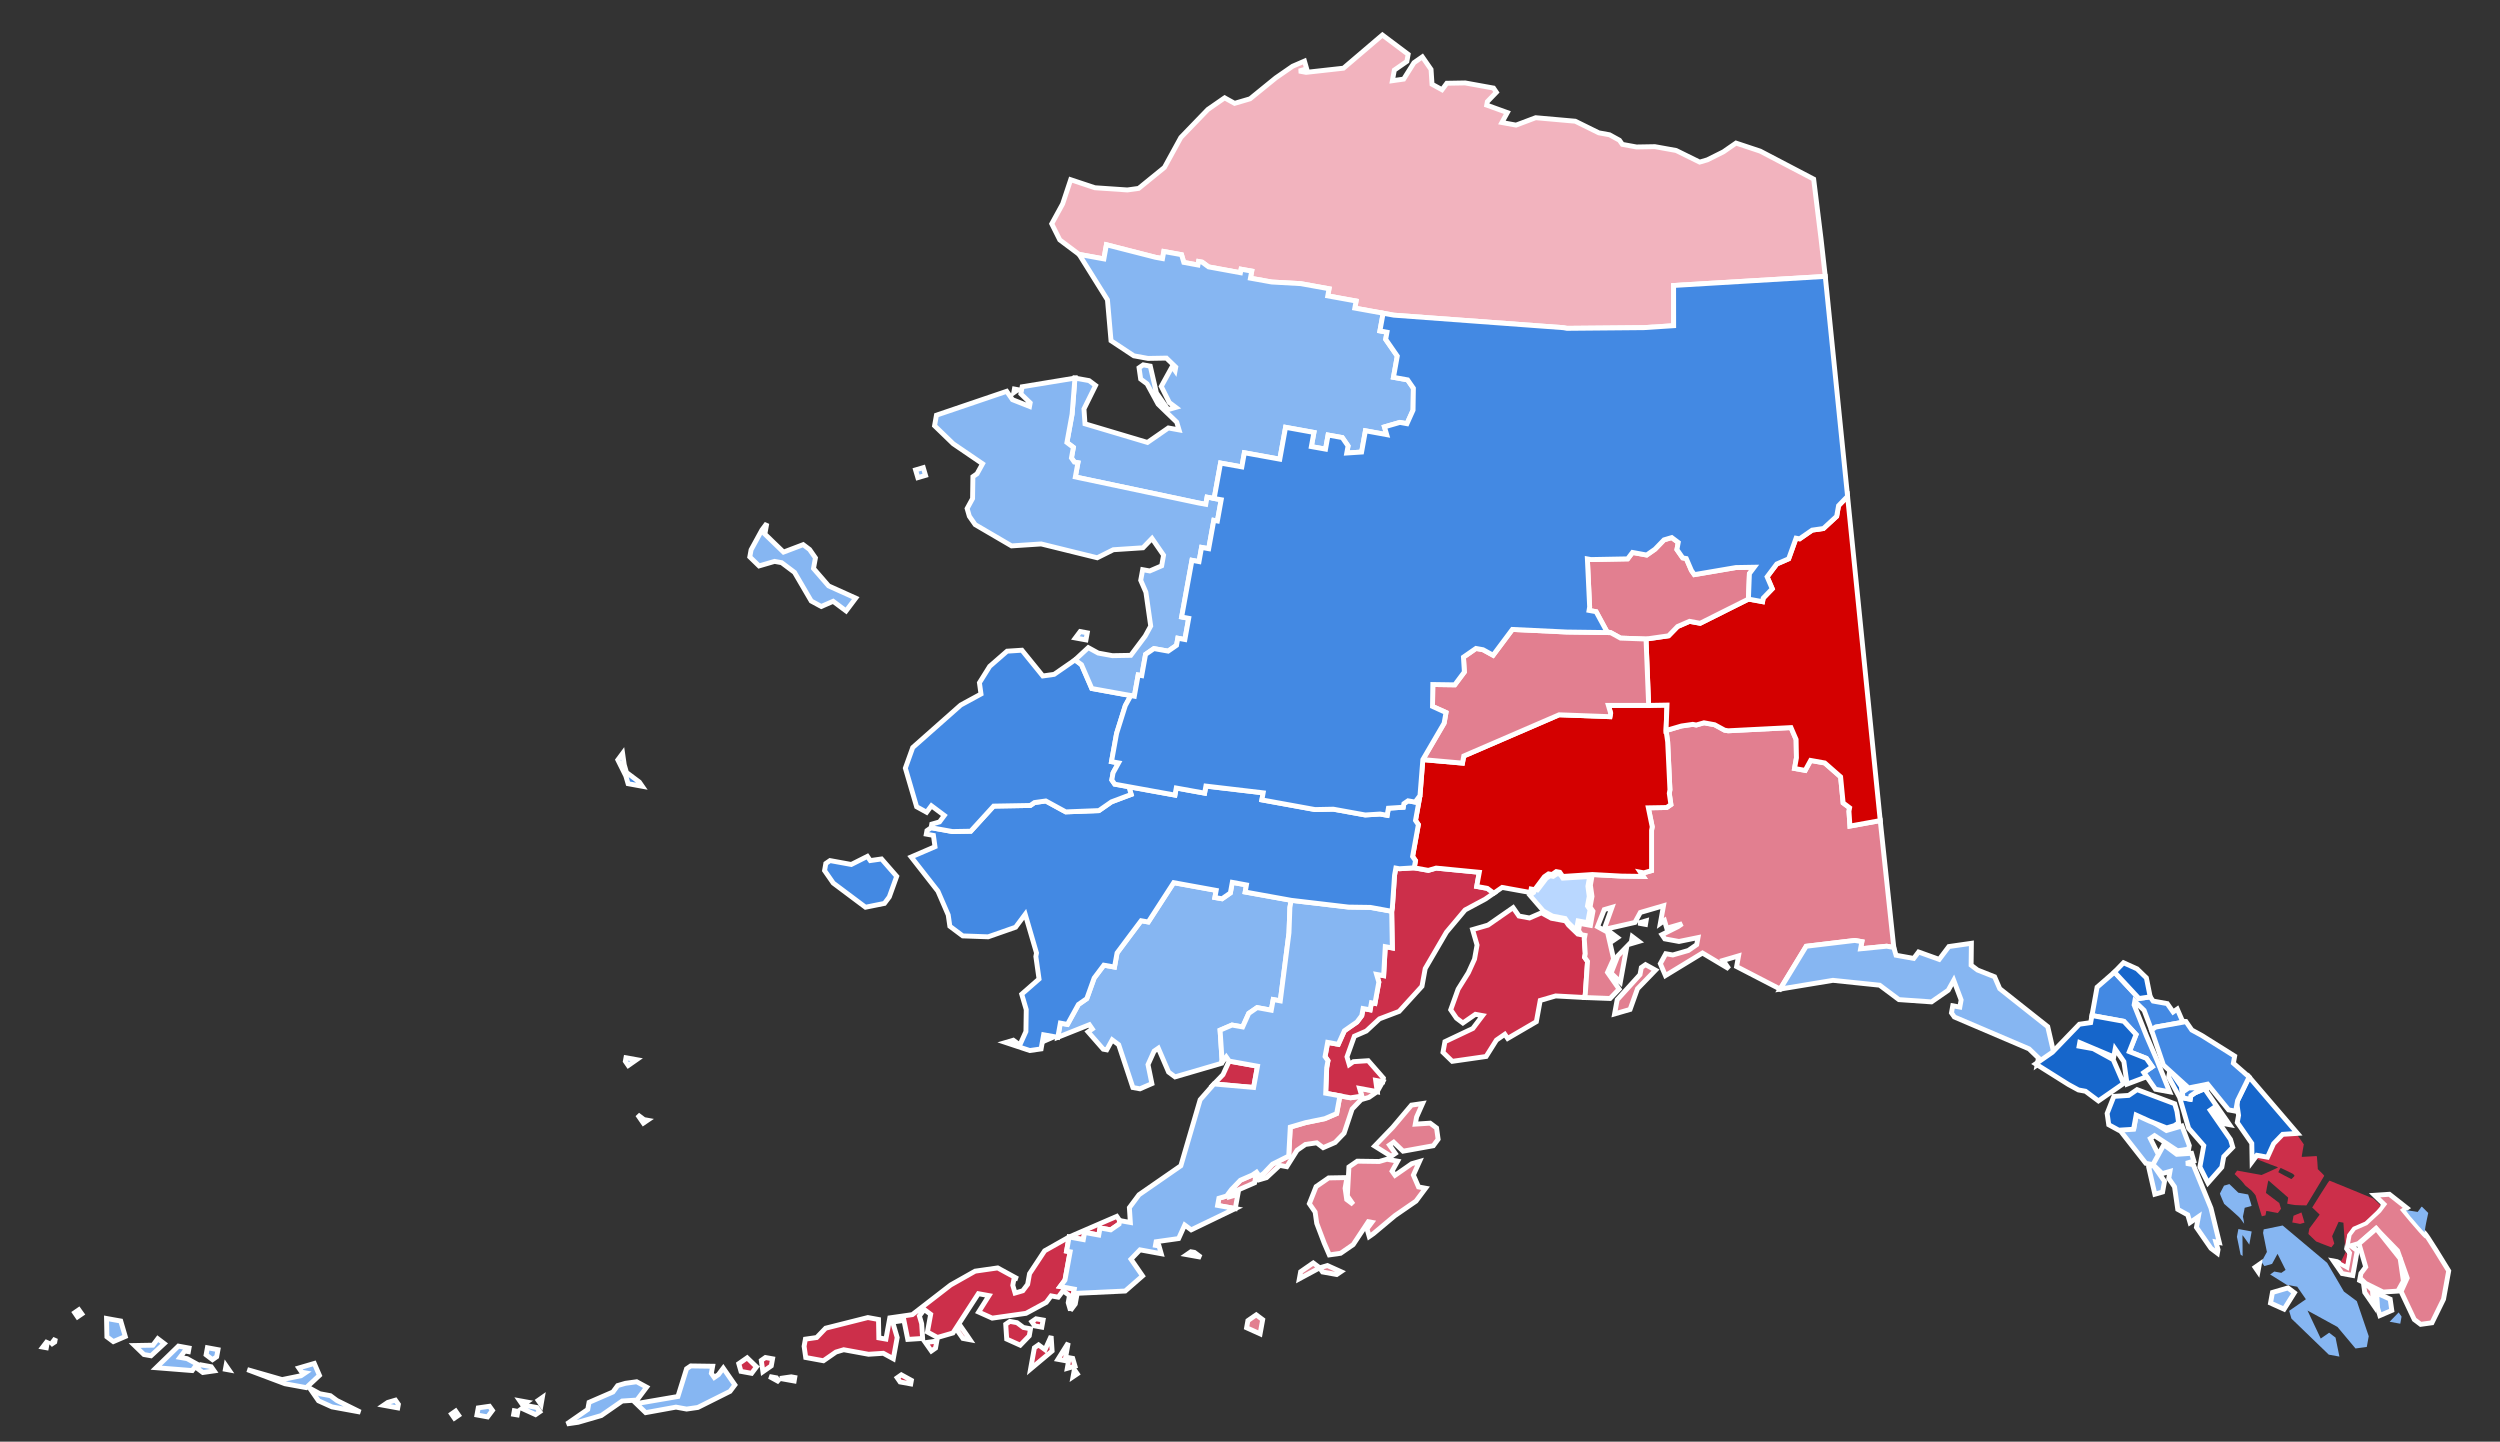
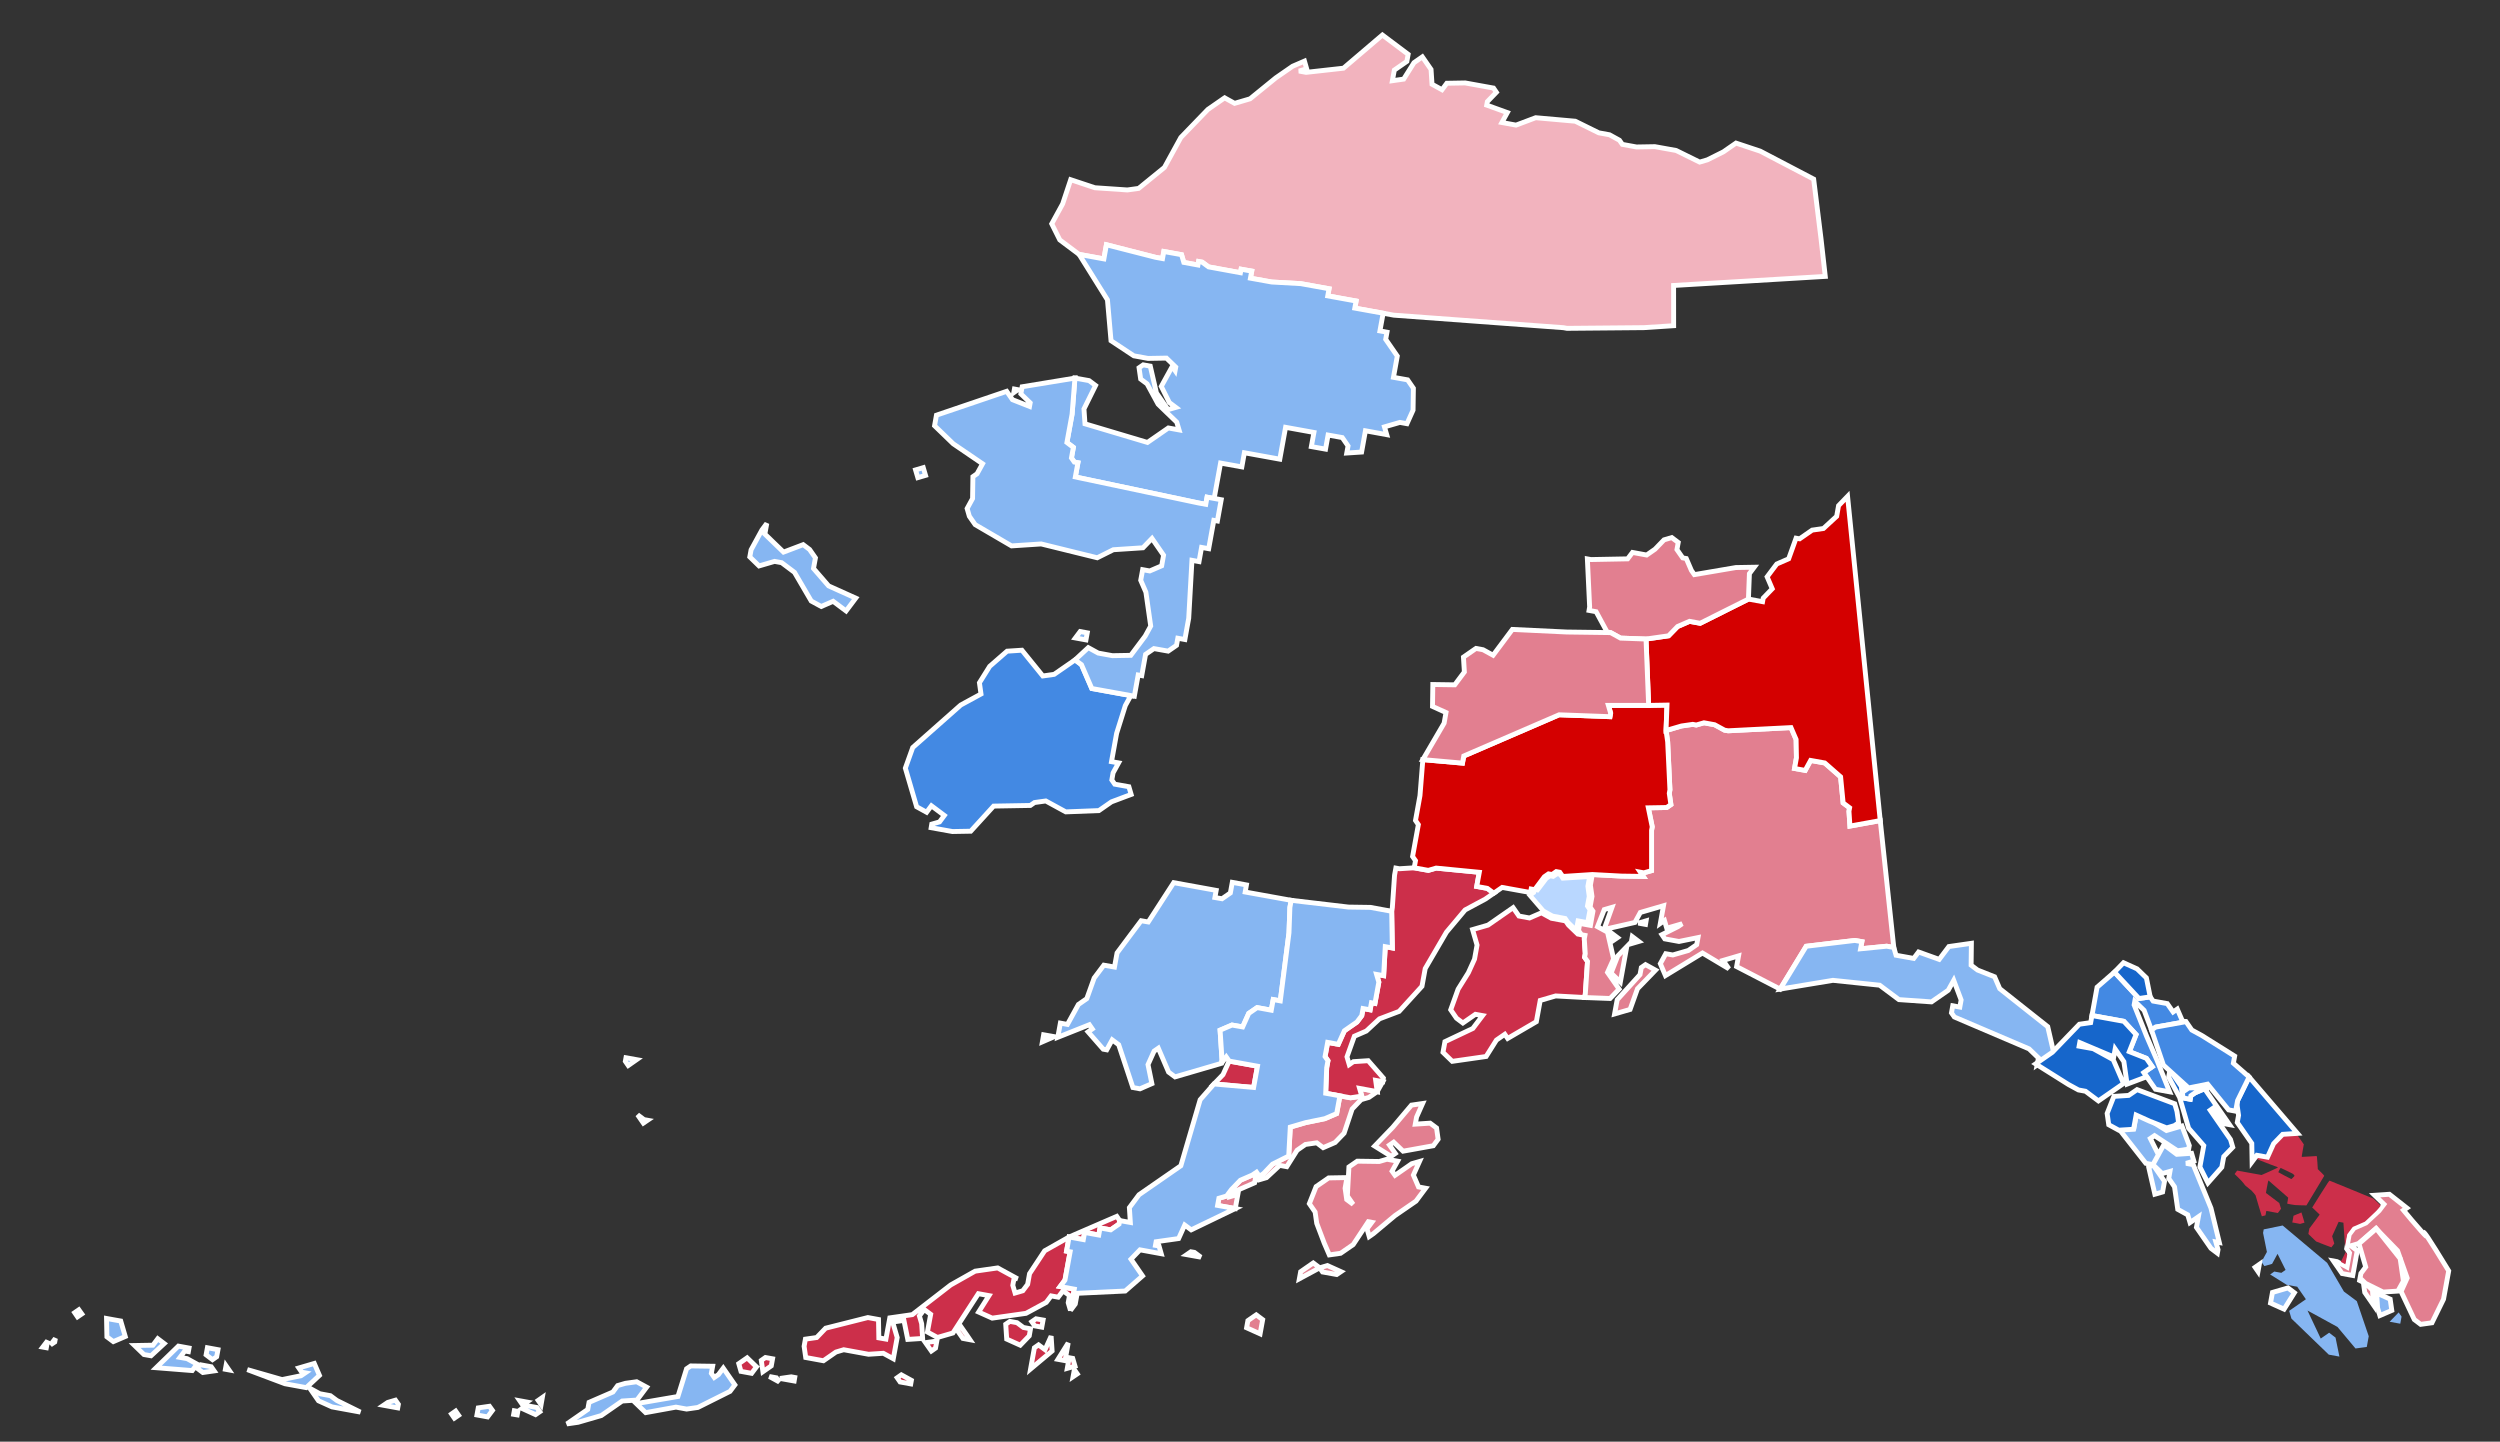
<svg xmlns="http://www.w3.org/2000/svg" xmlns:ns1="http://sodipodi.sourceforge.net/DTD/sodipodi-0.dtd" xmlns:ns2="http://www.inkscape.org/namespaces/inkscape" version="1.2" viewBox="0 0 463 267" width="463" height="267" id="svg926" ns1:docname="Alaska_Presidential_Election_Results_2020_by_Borough (1).svg" ns2:version="1.1 (c68e22c387, 2021-05-23)">
  <rect x="0" y="0" width="463" height="267" fill="#333333" stroke="none" />
  <defs id="defs930" />
  <ns1:namedview id="namedview928" pagecolor="#ffffff" bordercolor="#666666" borderopacity="1.0" ns2:pageshadow="2" ns2:pageopacity="0.0" ns2:pagecheckerboard="0" showgrid="false" ns2:zoom="2.8358531" ns2:cx="254.77342" ns2:cy="145.10625" ns2:window-width="1920" ns2:window-height="1017" ns2:window-x="-8" ns2:window-y="-8" ns2:window-maximized="1" ns2:current-layer="g10610" />
  <title id="title878">Alaska_Presidential_Election_Results_2020_by_Borough-svg</title>
  <style id="style880">
		tspan { white-space:pre }
		.shp0 { fill: #e27f90;stroke: #ffffff;stroke-width: 0.908 } 
		.shp1 { fill: #86b6f2 } 
		.shp2 { fill: #b9d7ff;stroke: #ffffff;stroke-width: 0.871 } 
		.shp3 { fill: #cc2f4a;stroke: #ffffff;stroke-width: 0.908 } 
		.shp4 { fill: #d40000;stroke: #ffffff;stroke-width: 0.908 } 
		.shp5 { fill: #f2b3be;stroke: #ffffff;stroke-width: 0.908 } 
		.shp6 { fill: #86b6f2;stroke: #ffffff;stroke-width: 0.908 } 
		.shp7 { fill: #4389e3;stroke: #ffffff;stroke-width: 0.908 } 
		.shp8 { fill: #b9d7ff } 
		.shp9 { fill: #cc2f4a } 
		.shp10 { fill: #1666cb;stroke: #ffffff;stroke-width: 0.908 } 
	</style>
  <g id="layer1">
    <g id="g16204">
      <g id="g6955-9">
        <path id="path6914-4" class="shp0" d="M432.81 233.65L434.66 234.66L435.13 232.04L434.6 231.26L435.07 228.64L435.97 227.45L438.17 226.49L440.61 224.22L441.51 223.03L439.78 221.36L442.52 221.18L445.75 223.72L445.12 224.14C446.68 226.06 450.8 230.78 448.76 228.15C449.09 228.34 449.35 228.58 453.5 235.37L452.54 240.62L450.4 244.98L448.31 245.27L447.13 244.38L444.68 239.19L445.81 236.69L444.02 231.62L440.02 227.51L436.8 230.31L435.37 230.72L436.56 231.62L435.73 236.22L433.76 235.86L432.15 233.53L432.81 233.65Z" />
      </g>
      <g id="AK_PrinceofWales-Hyder-8">
        <path id="path6958-8" fill-rule="evenodd" class="shp1" d="M444.77 243.83L444.53 245.15L442.56 244.79L444.23 243.06L444.77 243.83ZM422.75 226.96L430.99 233.88L434.09 239.19L436.48 240.97L438.69 247.47L438.33 249.45L436.24 249.74L432.9 245.75L427.35 242.71L429.8 247.9L431.35 246.82L432.54 247.72L433.26 251.24L431.29 250.88L424.37 244.2L423.95 242.77L427.05 240.62L425.44 238.3L423.48 237.94L420.43 236.03L421.2 235.49L422.51 235.73L423.29 235.19L421.8 232.21L420.79 234.07L419.36 234.48L418.82 233.71L419.83 231.86L419.12 228.34L419.24 227.68L422.75 226.96ZM440.29 242.35L440.12 239.6L442.62 240.73L442.92 242.83L440.71 243.78L440.29 242.35ZM418.46 235.67L417.93 234.9L418.7 234.36L418.46 235.67ZM421.14 239.55L424.01 238.71L425.2 239.61L423.3 242.65L420.78 241.52L421.14 239.55Z" />
      </g>
-       <path id="path13842-2" class="shp1" d="M448.66 227.87C448.5 227.68 448.13 227.25 447.78 226.88C447.36 226.35 447.32 226.35 446.37 225.25L445.54 224.14L445.87 224.16C446.04 224.17 446.54 224.24 446.97 224.32L447.75 224.45L447.94 224.2C448.05 224.06 448.2 223.86 448.27 223.76C448.38 223.59 448.43 223.46 448.56 223.49C449.52 224.44 449.52 224.43 449.71 224.64L449.32 226.49C449.09 227.57 449.07 228.23 449.04 228.26C448.77 227.98 448.77 227.98 448.66 227.87L448.66 227.87Z" />
      <path id="AK_Anchorage-4" class="shp2" d="M285.84 168.72L283.32 165.8L284.03 165.31L284.14 164.73L284.73 164.84L286.36 162.69L287.06 162.21L287.65 162.32L288.35 161.83L288.95 161.94L289.43 162.65L294.39 162.35L294.06 164.13L294.31 166.01L293.98 167.79L294.46 168.49L294.02 170.86L292.25 170.53L292.02 171.71L292.5 172.42L291.91 172.31L290.36 170.79L289.88 170.09L287.51 169.64L285.84 168.71" />
      <g id="g10610">
        <path id="AK_Aleutians_East-5" fill-rule="evenodd" class="shp3" d="M198.49 241.38L198.25 242.69L197.83 241.26L198.07 239.94L196.88 239.05L195.98 240.24L194.67 240L193.77 241.2L190.02 243.23L183.76 244.12L181.24 242.99L183.16 239.95L181.19 239.59L176.48 246.87L173.62 247.7L171.76 246.69L172.36 243.41L171.17 242.52L170.27 243.71L170.69 245.14L170.87 247.88L168.12 248.06L167.41 244.54L165.32 244.84L166.16 247.71L165.44 251.64L163.59 250.63L160.85 250.81L156.26 249.97L154.82 250.4L152.5 252.01L149.22 251.41L148.92 249.33L149.16 248.01L151.25 247.71L152.91 245.98L160.73 244.01L162.7 244.37L162.76 247.77L164.07 248L164.79 244.07L168.96 243.47L176.06 237.98L180.59 235.42L184.77 234.82L188.47 236.84L187.81 236.72L187.57 238.04L187.99 239.47L189.42 239.05L190.32 237.86L190.67 235.89L193.47 231.65L198 229.09L206.83 225.27L207.37 226.05L207.25 226.7L205.7 227.77L203.73 227.42L203.49 228.73L200.87 228.25L200.63 229.57L198 229.09L197.53 231.71L198.19 231.83L197.23 237.08L196.34 238.27L198.96 238.75L198.49 241.38ZM191.87 244.24L193.18 244.47L192.94 245.79L191.63 245.55L191.09 244.78L191.87 244.24ZM189.54 245.85L190.85 246.09L190.62 247.4L188.95 249.13L186.44 248L186.26 245.25L187.04 244.72L188.35 244.96L189.54 245.85ZM194.85 250.2L190.86 253.54L191.57 249.61L192.34 249.07L193.54 249.96L194.67 247.46L194.85 250.2ZM197.83 248.71L197.24 251.99L195.93 251.75L197.83 248.71ZM179.64 248.12L178.33 247.88L177.25 246.33L178.03 245.79L179.11 247.34L179.64 248.12ZM199.09 253.01L197.66 253.42L198.01 251.45L198.67 251.57L199.09 253.01ZM173.5 248.36L173.26 249.67L172.49 250.21L171.4 248.66L173.5 248.36ZM198.97 253.66L199.51 254.44L198.73 254.97L198.97 253.66ZM166.93 254.62L168.79 255.64L168.67 256.3L166.7 255.94L166.16 255.16L166.93 254.62ZM143.08 251.65L142.84 252.96L141.29 254.04L140.99 251.95L141.76 251.41L143.08 251.65ZM139.2 254.34L137.23 253.98L136.82 252.55L138.37 251.47L140.1 253.14L139.2 254.34ZM147.19 255.11L147.08 255.76L144.45 255.29L146.54 254.99L147.19 255.11ZM143.79 255.17L144.33 255.94L142.48 254.93L143.79 255.17Z" />
        <path id="AK_Kodiak_Island-5" class="shp0" d="M228.06 220.3L229.72 218.58L231.93 217.62L232.71 217.09L233.25 217.86L234.02 217.33L235.68 215.59L238.67 214.1L238.96 208.74L241.83 207.9L245.35 207.18L247.55 206.23L248.15 202.95L250.12 203.31L252.2 203L251.79 201.57L255.06 202.17L254.77 200.08L256.09 200.32L255.06 202.17L253.52 203.24L252.08 203.66L250.42 205.39L248.93 209.86L247.26 211.59L245.05 212.55L243.86 211.65L241.77 211.95L240.22 213.03L238.31 216.07L237 215.83L234.56 218.1L233.13 218.52L232.59 217.74L232.35 219.06L227.94 220.97L227.82 221.62L229.25 221.2L228.77 223.83L225.5 223.24L225.74 221.92L227.17 221.5L228.06 220.3ZM258.41 213.62L257.64 214.15L254.59 212.25L257.93 208.78L261.4 204.67L263.47 204.37L262.35 206.88L262.11 208.19L264.86 208.01L266.05 208.9L266.34 210.99L265.45 212.19L259.85 213.2L258.11 211.53L257.33 212.07L258.41 213.62ZM249.11 220.06L249.41 222.15L250.6 223.04L249.53 221.5L249.82 216.12L251.37 215.05L255.43 215.11L256.86 214.69L258.84 215.05L257.81 216.9L258.36 217.67L261.45 215.52L262.89 215.11L261.76 217.62L262.71 219.82L264.02 220.06L262.24 222.45L258.35 225.13L254.36 228.47L253.58 229.01L253.17 227.58L254.06 226.38L253.41 226.26L250.61 230.5L248.28 232.11L246.19 232.41L245.24 230.21L243.86 226.57L243.56 224.47L242.49 222.92L243.74 219.76L246.07 218.15L249.46 218.09L249.11 220.06ZM245.83 234.38L248.34 235.51L247.56 236.04L244.94 235.57L244.41 234.8L245.83 234.38ZM243.21 233.9L244.41 234.8L240.64 236.83L240.88 235.52L243.21 233.9ZM232.65 243.51L233.85 244.4L233.37 247.03L230.87 245.9L231.11 244.58L232.65 243.51Z" />
        <path id="AK_Bristol_Bay-1" class="shp3" d="M227.64 196.51L232.89 197.46L232.17 201.4L224.83 200.75L226.5 199.02L227.64 196.51Z" />
        <path id="AK_Kenai_Peninsula-7" class="shp3" d="M247.85 193.41L248.98 190.9L250.53 189.82L251.3 189.29L252.2 188.1L252.44 186.78L253.75 187.02L253.99 185.71L254.64 185.83L255.36 181.89L254.94 180.46L256.25 180.69L256.55 175.32L257.86 175.56L257.74 168.77L257.86 168.11L258.27 162.09L258.51 160.77L259.17 160.89L261.91 160.72L264.53 161.19L265.97 160.77L273.97 161.55L273.49 164.17L275.46 164.53L276.65 165.42L275.1 166.5L271.34 168.52L267.88 172.64L263.95 179.38L263.35 182.66L259.12 187.31L255.48 188.69L253.04 190.95L250.83 191.91L249.46 195.73L249.88 197.16L250.65 196.62L253.39 196.44L256.2 199.66L256.09 200.32L254.77 200.08L255.06 202.17L251.79 201.57L252.2 203L250.12 203.31L245.52 202.47L245.7 197.76L245.94 196.44L245.4 195.67L245.88 193.05L247.85 193.41ZM267.6 192.92L272.77 190.47L274.57 188.09L273.25 187.85L270.93 189.46L269.74 188.57L268.67 187.01L270.04 183.2L271.94 180.15L273.08 177.64L273.55 175.03L272.72 172.16L275.58 171.33L280.23 168.1L281.31 169.65L283.27 170.01L285.48 169.05L287.33 170.07L289.95 170.55L290.49 171.32L292.22 172.99L293.53 173.23L293.41 173.89L293.59 176.63L293.47 177.29L294.01 178.06L293.6 184.08L293.48 184.74L288.11 184.45L285.25 185.28L284.53 189.22L279.22 192.32L278.69 191.55L277.14 192.62L275.23 195.66L268.96 196.56L267.24 194.89L267.6 192.92Z" />
        <path id="AK_Valdez-Cordova-1" fill-rule="evenodd" class="shp3" d="M294.78 170.07L295.02 168.76L294.48 167.98L294.84 166.01L294.54 163.93L294.9 161.96L300.27 162.25L304.32 162.31L303.79 161.53L304.44 161.65L305.87 161.24L305.87 153.78L305.99 153.13L305.27 149.61L308.67 149.55L309.45 149.01L309.15 146.92L309.27 146.27L308.85 137.38L308.55 135.29L311.41 134.45L313.5 134.15L314.15 134.27L315.58 133.86L317.55 134.22L319.4 135.23L320.06 135.34L331.69 134.75L332.64 136.95L332.7 140.35L332.35 142.32L334.32 142.68L335.33 140.83L337.95 141.3L340.88 143.87L341.35 148.7L342.55 149.6L342.43 150.25L342.61 152.99L348.22 151.97L350.73 175.47L349.42 175.24L344.58 175.72L344.82 174.4L343.51 174.17L334.51 175.25L329.68 183.18L321.62 179.01L321.98 177.03L319.12 177.87L320.19 179.42L315.3 176.5L308.44 180.68L307.49 178.47L308.5 176.63L309.81 176.86L312.68 176.03L314.23 174.95L314.47 173.64L310.95 174.36L308.32 173.88L307.79 173.1L310.77 171.61L311.54 171.08L308.68 171.91L308.26 170.48L307.49 171.02L308.08 167.74L303.79 168.99L302.78 170.84L297.83 171.97L297.17 171.86L298.54 168.04L297.11 168.46L295.86 171.62L297.71 172.63L298.84 177.58L297.71 180.09L299.86 183.18L298.19 184.92L293.48 184.74L293.6 184.08L294.01 178.06L293.47 177.29L293.59 176.63L293.41 173.89L293.53 173.23L292.88 173.11L292.34 172.34L292.58 171.02L294.55 171.38L294.78 170.07ZM304.86 170.54L304.75 171.2L303.43 170.96L304.86 170.54ZM302.3 173.46L303.49 174.36L302.06 174.78L302.3 173.46ZM298.36 172.75L299.56 173.65L298.78 174.18L298.24 173.41L298.36 172.75ZM300.09 181.88L298.37 180.21L299.61 177.04L301.28 175.32L300.09 181.88ZM303.26 183.12L301.89 186.95L299.02 187.78L299.5 185.16L303.73 180.5L303.97 179.19L304.75 178.65L306.6 179.67L304.93 181.4L303.26 183.12Z" style="fill:#e27f90;fill-opacity:1" />
        <path id="AK_Matanuska-Susitna-1" class="shp4" d="M288.87 161.54L288.22 161.42L287.45 161.96L286.79 161.84L286.01 162.38L284.22 164.77L283.57 164.65L283.45 165.3L278.2 164.35L276.65 165.42L275.46 164.53L273.49 164.17L273.97 161.55L265.97 160.77L264.53 161.19L261.91 160.72L262.15 159.4L261.61 158.62L262.68 152.72L262.15 151.95L262.98 147.35L263.51 140.68L270.85 141.33L271.09 140.01L288.75 132.38L298.17 132.73L298.29 132.07L297.87 130.64L305.33 130.64L308.73 130.58L308.55 135.29L308.85 137.38L309.27 146.27L309.15 146.92L309.45 149.01L308.67 149.55L305.27 149.61L305.99 153.13L305.87 153.78L305.87 161.24L304.44 161.65L303.79 161.53L304.32 162.31L300.27 162.25L294.9 161.96L289.42 162.32L288.87 161.54Z" />
        <path id="AK_Southeast_Fairbanks-5" class="shp4" d="M313.5 134.15L311.41 134.45L308.55 135.29L308.73 130.58L305.33 130.64L304.84 118.35L309.02 117.75L310.69 116.03L312.9 115.07L314.87 115.43L323.81 110.95L326.43 111.43L326.55 110.77L328.22 109.04L327.27 106.83L328.16 105.64L329.06 104.45L331.26 103.49L332.63 99.67L333.29 99.79L335.61 98.18L337.7 97.88L340.15 95.62L340.5 93.65L342.17 91.92L348.22 151.97L342.61 152.99L342.43 150.25L342.55 149.6L341.35 148.7L340.88 143.87L337.95 141.3L335.33 140.83L334.32 142.68L332.35 142.32L332.7 140.35L332.64 136.95L331.69 134.75L320.06 135.34L319.4 135.23L317.55 134.22L315.58 133.86L314.15 134.27L313.5 134.15Z" />
        <path id="AK_Fairbanks_North_Star-2" class="shp0" d="M294.29 113.05L294.4 112.4L293.98 103.51L294.64 103.63L301.44 103.5L302.34 102.31L304.96 102.79L306.51 101.71L308.18 99.98L309.61 99.56L310.81 100.46L310.57 101.78L311.64 103.32L312.3 103.44L313.25 105.65L313.79 106.42L321.48 105.11L324.88 105.05L323.99 106.24L323.81 110.95L314.87 115.43L312.9 115.07L310.69 116.03L309.02 117.75L304.84 118.35L300.13 118.18L298.28 117.16L297.63 117.04L295.6 113.29L294.29 113.05Z" />
        <path id="AK_Denali-7" class="shp0" d="M288.75 132.38L271.09 140.01L270.85 141.33L263.51 140.68L267.45 133.93L267.8 131.96L265.3 130.83L265.36 126.77L269.42 126.83L271.2 124.45L271.03 121.7L273.35 120.09L274.66 120.33L276.52 121.35L280.09 116.57L290.17 117.05L298.28 117.16L300.13 118.18L304.84 118.35L305.33 130.64L297.87 130.64L298.29 132.07L298.17 132.73L288.75 132.38Z" />
        <path id="AK_North_Slope-6" class="shp5" d="M236.28 14.42L239.39 12.27L241.59 11.32L242 12.75L240.58 13.16L241.89 13.4L248.81 12.63L256.02 6.48L260.79 10.06L260.55 11.37L258.23 12.98L257.87 14.95L259.96 14.65L261.87 11.61L263.42 10.53L265.03 12.86L265.21 15.6L267.06 16.62L267.95 15.42L271.35 15.36L276.6 16.31L277.13 17.09L275.46 18.82L275.34 19.47L279.16 20.85L278.15 22.69L280.77 23.17L284.41 21.8L291.74 22.45L296.1 24.6L298.08 24.96L299.92 25.97L300.46 26.74L303.08 27.22L306.48 27.16L310.42 27.87L314.78 30.02L316.21 29.6L319.19 28.11L319.96 27.57L321.51 26.5L325.99 27.99L335.89 33.17L337.26 44.27L338.04 51.19L309.95 52.87L309.96 60.32L304.47 60.68L290.21 60.81L289.55 60.69L258.13 58.37L250.91 57.06L251.15 55.75L245.9 54.8L246.14 53.48L240.89 52.53L235.52 52.23L231.58 51.52L231.82 50.21L229.85 49.86L229.73 50.51L223.83 49.43L222.64 48.55L221.98 48.43L221.86 49.08L219.24 48.6L218.82 47.17L215.54 46.58L215.3 47.89L213.98 47.65L204.91 45.33L204.44 47.95L199.85 47.11L196.27 44.43L194.78 41.45L196.8 37.76L198.29 33.28L202.77 34.77L208.79 35.18L210.88 34.89L215.65 31.01L218.69 25.46L223.7 20.27L226.8 18.12L228.65 19.14L231.51 18.3L236.28 14.42Z" />
        <path id="AK_Northwest_Arctic-1" class="shp6" d="M260.57 78.47L259.26 78.23L256.4 79.06L256.82 80.5L252.88 79.78L252.17 83.72L249.42 83.9L249.66 82.59L248.59 81.04L245.96 80.57L245.49 83.18L242.86 82.71L243.34 80.09L238.09 79.14L237.02 85.04L230.46 83.85L229.99 86.47L226.05 85.76L224.86 92.32L223.55 92.08L223.31 93.4L222 93.16L199.15 88.33L199.63 85.7L198.97 85.58L198.43 84.81L198.79 82.85L197.59 81.95L198.55 76.7L199.08 70.02L201.7 70.49L202.9 71.39L200.75 75.74L200.94 78.49L212.51 81.94L216.38 79.26L218.36 79.62L217.93 78.18L216.2 76.52L214.48 74.85L212.44 71.09L211.25 70.2L210.95 68.11L211.73 67.57L213.03 67.81L214.17 72.76L216.32 75.86L217.76 75.45L216.56 74.55L215.07 71.56L217.1 67.87L217.63 68.64L217.75 67.99L216.02 66.32L212.62 66.38L209.99 65.9L205.76 63.1L205.1 55.53L199.85 47.11L204.44 47.95L204.91 45.33L213.98 47.65L215.3 47.89L215.54 46.58L218.82 47.17L219.24 48.6L221.86 49.08L221.98 48.43L222.64 48.55L223.83 49.43L229.73 50.51L229.85 49.86L231.82 50.21L231.58 51.52L235.52 52.23L240.89 52.53L246.14 53.48L245.9 54.8L251.15 55.75L250.91 57.06L256.16 58.01L255.56 61.29L256.87 61.53L256.63 62.84L258.78 65.95L258.07 69.88L260.69 70.35L261.76 71.9L261.7 75.96L260.57 78.47Z" />
        <path id="AK_Yakutat-4" class="shp6" d="M351.15 176.91L354.42 177.5L355.32 176.31L359.14 177.68L360.93 175.3L365.1 174.7L365.05 178.75L366.24 179.65L369.4 180.9L370.35 183.1L379.24 190.14L380.38 195.09L377.28 197.23L377.52 195.93L375.78 194.25L361.95 188.35L361.41 187.58L361.65 186.27L362.96 186.51L363.2 185.19L361.83 181.56L360.81 183.4L357.71 185.55L351.68 185.13L348.11 182.46L339.46 181.56L329.68 183.18L334.51 175.25L343.51 174.17L344.82 174.4L344.58 175.72L349.42 175.24L350.73 175.47L351.15 176.91Z" />
        <path id="AK_Aleutians_West-2" class="shp6" d="M117.9 196.25L116.35 197.33L115.81 196.55L115.93 195.9L117.9 196.25ZM119.27 207.35L119.93 207.47L119.15 208L118.08 206.45L119.27 207.35ZM133.95 253.38L136.1 256.48L135.2 257.68L129.24 260.66L127.16 260.96L125.19 260.6L119.58 261.62L117.85 259.95L125.55 258.63L127.15 253.5L127.93 252.97L131.98 253.03L131.74 254.34L132.28 255.11L133.06 254.57L133.95 253.38ZM109.09 259.72L113.51 257.8L114.39 256.61L115.82 256.19L117.91 255.9L119.76 256.9L117.97 259.29L115.23 259.47L111.36 262.16L107.06 263.41L104.98 263.71L108.85 261.03L109.09 259.72ZM14.6 242.57L15.15 243.34L14.36 243.88L13.83 243.1L14.6 242.57ZM21.05 244.42L22.36 244.65L23.2 247.52L20.99 248.47L19.8 247.58L19.73 244.18L21.05 244.42ZM100.44 258.82L100.21 260.13L99.67 259.36L100.44 258.82ZM96.92 259.54L97.57 259.66L96.8 260.2L96.26 259.42L96.92 259.54ZM55.88 254.13L55.34 253.35L58.21 252.51L59.16 254.72L56.72 256.99L52.78 256.27L45.8 253.65L52.24 255.5L55.76 254.78L56.54 254.25L55.88 254.13ZM39.06 249.72L40.37 249.96L40.13 251.27L39.36 251.81L38.17 250.91L38.41 249.6L39.06 249.72ZM29.22 247.93L30.41 248.83L27.97 251.09L26.66 250.86L24.93 249.19L28.32 249.13L29.22 247.93ZM99.43 260.67L99.97 261.45L99.19 261.99L96.69 260.85L97.45 260.31L99.43 260.67ZM34.65 251.62L36.5 252.64L35.6 253.83L28.92 253.3L33.04 249.3L35.01 249.66L34.89 250.32L34.23 250.2L33.33 251.39L34.65 251.62ZM95.25 261.27L95.9 261.39L95.78 262.04L95.13 261.93L95.25 261.27ZM90.65 260.44L91.2 261.21L90.3 262.41L88.33 262.05L88.57 260.74L90.65 260.44ZM41.86 252.93L42.4 253.71L41.74 253.59L41.86 252.93ZM37.15 252.76L39.12 253.12L39.66 253.89L37.57 254.19L36.38 253.3L37.15 252.76ZM10.26 247.88L10.14 248.54L9.35 249.07L10.26 247.88ZM84.39 261.33L84.93 262.11L84.15 262.64L83.62 261.87L84.39 261.33ZM73.24 259.31L73.78 260.08L73.66 260.74L71.03 260.26L71.81 259.73L73.24 259.31ZM61.19 258.48L62.39 259.37L66.74 261.52L61.49 260.56L58.99 259.43L57.38 257.11L59.23 258.12L61.19 258.48ZM8.82 248.3L8.58 249.6L7.92 249.48L8.82 248.3Z" />
        <path id="AK_Dillingham-3" class="shp6" d="M226.32 196.27L226.21 196.93L217.62 199.44L216.42 198.55L214.52 194.13L213.74 194.67L212.61 197.17L213.33 200.69L211.12 201.65L209.81 201.41L207.18 193.48L205.98 192.58L204.97 194.43L204.32 194.31L201.51 191.1L202.29 190.56L201.75 189.78L195.9 192.11L196.38 189.48L197.69 189.72L199.72 186.03L201.27 184.95L202.64 181.13L204.43 178.75L206.4 179.1L206.88 176.48L209.55 172.9L211.34 170.52L212.66 170.75L217.37 163.47L225.24 164.9L225 166.22L226.32 166.45L227.86 165.38L228.22 163.41L230.84 163.89L230.61 165.2L239.13 166.74L238.89 168.06L238.72 172.77L237.11 185.36L235.8 185.12L235.44 187.09L232.82 186.61L231.27 187.68L230.14 190.19L228.17 189.84L225.96 190.79L226.32 196.27ZM193.05 192.95L193.28 191.64L195.25 191.99L193.05 192.95Z" />
        <path id="AK_Lake_and_Peninsula-2" fill-rule="evenodd" class="shp6" d="M228.06 220.3L227.17 221.5L225.74 221.92L225.5 223.24L228.77 223.83L220.61 227.77L219.41 226.88L218.28 229.38L214.11 229.97L213.99 230.64L214.65 230.75L215.06 232.19L211.13 231.47L209.46 233.2L211.6 236.3L208.39 239.1L199.5 239.52L199.14 241.5L198.25 242.69L198.96 238.75L196.34 238.27L197.23 237.08L198.19 231.83L197.53 231.71L198 229.09L200.63 229.57L200.87 228.25L203.49 228.73L203.73 227.42L205.7 227.77L207.25 226.7L207.37 226.05L209.34 226.4L209.16 223.66L210.94 221.27L218.69 215.9L222.27 203.67L224.83 200.75L232.17 201.4L232.89 197.46L227.64 196.51L227.1 195.74L226.21 196.93L226.32 196.27L225.96 190.79L228.17 189.84L230.14 190.19L231.27 187.68L232.82 186.61L235.44 187.09L235.8 185.12L237.11 185.36L238.72 172.77L238.89 168.06L239.13 166.74L249.74 167.99L253.8 168.05L257.74 168.77L257.86 175.56L256.55 175.32L256.25 180.69L254.94 180.46L255.36 181.89L254.64 185.83L253.99 185.71L253.75 187.02L252.44 186.78L252.2 188.1L251.3 189.29L250.53 189.82L248.98 190.9L247.85 193.41L245.88 193.05L245.4 195.67L245.94 196.44L245.7 197.76L245.52 202.47L248.15 202.95L247.55 206.23L245.35 207.18L241.83 207.9L238.96 208.74L238.67 214.1L235.68 215.59L234.02 217.33L233.25 217.86L232.71 217.09L231.93 217.62L229.72 218.58L228.06 220.3ZM222.4 232.83L219.78 232.36L220.55 231.83L221.2 231.94L222.4 232.83Z" />
-         <path id="AK_Bethel-2" class="shp7" d="M258.27 162.09L257.86 168.11L257.74 168.77L253.8 168.05L249.74 167.99L239.13 166.74L230.61 165.2L230.84 163.89L228.22 163.41L227.86 165.38L226.32 166.45L225 166.22L225.24 164.9L217.37 163.47L212.66 170.75L211.34 170.52L209.55 172.9L206.88 176.48L206.4 179.1L204.43 178.75L202.64 181.13L201.27 184.95L199.72 186.03L197.69 189.72L196.38 189.48L195.9 192.11L193.28 191.64L192.81 194.26L190.72 194.56L186.24 193.07L187.67 192.65L188.87 193.54L190 191.04L190.06 186.98L189.22 184.12L192.43 181.31L191.84 177.14L191.96 176.49L189.87 169.33L188.09 171.72L183.01 173.5L178.3 173.33L175.91 171.54L175.61 169.45L173.7 165.04L168.75 158.71L173.16 156.81L172.87 154.72L171.55 154.48L171.67 153.83L172.45 153.29L176.39 154L179.78 153.94L184.02 149.29L190.82 149.17L191.59 148.63L193.68 148.34L197.38 150.36L203.52 150.12L205.85 148.5L209.49 147.13L209.07 145.7L217.6 147.25L217.84 145.94L223.09 146.89L223.33 145.58L233.94 146.83L233.7 148.14L243.54 149.93L246.94 149.86L252.84 150.93L255.59 150.76L256.9 150.99L257.13 149.68L259.88 149.5L260 148.84L260.77 148.31L262.08 148.55L262.98 147.35L262.15 151.95L262.68 152.72L261.61 158.62L262.15 159.4L261.91 160.72L259.17 160.89L258.51 160.77L258.27 162.09ZM115.31 139.53L115.61 141.62L116.02 143.05L118.41 144.84L118.95 145.62L116.32 145.14L115.9 143.71L114.42 140.73L115.31 139.53ZM161.18 159.38L163.26 159.08L166.07 162.3L164.7 166.11L163.8 167.31L160.29 168.02L154.32 163.55L152.71 161.23L152.94 159.92L153.72 159.38L157.66 160.1L160.64 158.6L161.18 159.38Z" />
        <path id="AK_Wade_Hampton-1" class="shp7" d="M209.07 145.7L209.49 147.13L205.85 148.5L203.52 150.12L197.38 150.36L193.68 148.34L191.59 148.63L190.82 149.17L184.02 149.29L179.78 153.94L176.39 154L172.45 153.29L172.56 152.63L174 152.22L174.89 151.02L172.5 149.23L171.61 150.43L169.76 149.41L167.67 142.26L169.04 138.44L177.93 130.57L181.68 128.53L181.39 126.45L183.29 123.41L186.51 120.6L189.26 120.42L193.13 125.19L195.23 124.89L199.1 122.21L200.29 123.1L202.2 127.51L210.08 128.94L209.43 128.82L208.41 130.68L206.8 135.81L205.85 141.06L207.16 141.29L206.14 143.14L205.91 144.45L206.45 145.23L209.07 145.7Z" />
-         <path id="AK_Nome-6" fill-rule="evenodd" class="shp6" d="M219.91 115.82L219.44 118.44L218.13 118.2L217.89 119.52L216.34 120.59L213.71 120.12L212.16 121.19L211.45 125.13L210.79 125.01L210.08 128.94L202.2 127.51L200.29 123.1L199.1 122.21L201.55 119.94L203.39 120.95L206.02 121.43L209.42 121.37L212.1 117.79L213.11 115.94L212.22 109.68L211.26 107.47L211.62 105.5L212.93 105.74L215.14 104.79L215.49 102.82L213.35 99.72L211.68 101.45L206.19 101.81L203.21 103.3L192.83 100.74L187.34 101.1L180.6 97.16L179.52 95.61L179.11 94.18L180.12 92.33L180.18 88.28L180.95 87.74L181.97 85.89L176.54 82.19L173.08 78.85L173.43 76.89L186.44 72.47L187.51 74.02L190.67 75.27L190.79 74.61L189.06 72.94L189.3 71.63L199.08 70.02L198.55 76.7L197.59 81.95L198.79 82.85L198.43 84.81L198.97 85.58L199.63 85.7L199.15 88.33L222 93.16L223.31 93.4L223.55 92.08L226.17 92.55L225.46 96.49L224.8 96.37L223.85 101.62L222.53 101.38L222.06 104.01L220.75 103.77L218.84 114.27L220.15 114.51L219.91 115.82ZM188.52 72.17L187.75 72.71L187.87 72.05L188.52 72.17ZM169.56 87.03L170.99 86.61L171.41 88.04L169.98 88.46L169.56 87.03ZM142.01 96.94L141.65 98.91L145.11 102.25L148.75 100.87L149.94 101.77L151.02 103.32L150.66 105.28L153.46 108.51L158.48 110.77L156.69 113.15L154.3 111.36L152.1 112.32L150.24 111.31L147.14 106L144.76 104.21L143.45 103.97L140.58 104.81L138.86 103.14L139.1 101.83L141.12 98.13L142.01 96.94ZM201.12 118.51L199.16 118.15L200.05 116.96L201.36 117.2L201.12 118.51Z" />
-         <path id="AK_Yukon-Koyukuk-8" class="shp7" d="M261.43 148.43L260.77 148.31L260 148.84L259.88 149.5L257.13 149.68L256.9 150.99L255.59 150.76L252.84 150.93L246.94 149.86L243.54 149.93L233.7 148.14L233.94 146.83L223.33 145.58L223.09 146.89L217.84 145.94L217.6 147.25L206.45 145.23L205.91 144.45L206.14 143.14L207.16 141.29L205.85 141.06L206.8 135.81L208.41 130.68L209.43 128.82L210.08 128.94L210.79 125.01L211.45 125.13L212.16 121.19L213.71 120.12L216.34 120.59L217.89 119.52L218.13 118.2L219.44 118.44L220.15 114.51L218.84 114.27L220.75 103.77L222.06 104.01L222.53 101.38L223.85 101.62L224.8 96.37L225.46 96.49L226.17 92.55L224.86 92.32L226.05 85.76L229.99 86.47L230.46 83.85L237.02 85.04L238.09 79.14L243.34 80.09L242.86 82.71L245.49 83.18L245.96 80.57L248.59 81.04L249.66 82.59L249.42 83.9L252.17 83.72L252.88 79.78L256.82 80.5L256.4 79.06L259.26 78.23L260.57 78.47L261.7 75.96L261.76 71.9L260.69 70.35L258.07 69.88L258.78 65.95L256.63 62.84L256.87 61.53L255.56 61.29L256.16 58.01L258.13 58.37L289.55 60.69L290.21 60.81L304.47 60.68L309.96 60.32L309.95 52.87L338.04 51.19L342.17 91.92L340.5 93.65L340.15 95.62L337.7 97.88L335.61 98.18L333.29 99.79L332.63 99.67L331.26 103.49L329.06 104.45L328.16 105.64L327.27 106.83L328.22 109.04L326.55 110.77L326.43 111.43L323.81 110.95L323.99 106.24L324.88 105.05L321.48 105.11L313.79 106.42L313.25 105.65L312.3 103.44L311.64 103.32L310.57 101.78L310.81 100.46L309.61 99.56L308.18 99.98L306.51 101.71L304.96 102.79L302.34 102.31L301.44 103.5L294.64 103.63L293.98 103.51L294.4 112.4L294.29 113.05L295.6 113.29L297.63 117.04L298.28 117.16L290.17 117.05L280.09 116.57L276.52 121.35L274.66 120.33L273.35 120.09L271.03 121.7L271.2 124.45L269.42 126.83L265.36 126.77L265.3 130.83L267.8 131.96L267.45 133.93L263.51 140.68L262.98 147.35L262.08 148.55L261.43 148.43Z" />
+         <path id="AK_Nome-6" fill-rule="evenodd" class="shp6" d="M219.91 115.82L219.44 118.44L218.13 118.2L217.89 119.52L216.34 120.59L213.71 120.12L212.16 121.19L211.45 125.13L210.79 125.01L210.08 128.94L202.2 127.51L200.29 123.1L199.1 122.21L201.55 119.94L203.39 120.95L206.02 121.43L209.42 121.37L212.1 117.79L213.11 115.94L212.22 109.68L211.26 107.47L211.62 105.5L212.93 105.74L215.14 104.79L215.49 102.82L213.35 99.72L211.68 101.45L206.19 101.81L203.21 103.3L192.83 100.74L187.34 101.1L180.6 97.16L179.52 95.61L179.11 94.18L180.12 92.33L180.18 88.28L180.95 87.74L181.97 85.89L176.54 82.19L173.08 78.85L173.43 76.89L186.44 72.47L187.51 74.02L190.67 75.27L190.79 74.61L189.06 72.94L189.3 71.63L199.08 70.02L198.55 76.7L197.59 81.95L198.79 82.85L198.43 84.81L198.97 85.58L199.63 85.7L199.15 88.33L222 93.16L223.31 93.4L223.55 92.08L226.17 92.55L225.46 96.49L224.8 96.37L223.85 101.62L222.53 101.38L222.06 104.01L220.75 103.77L220.15 114.51L219.91 115.82ZM188.52 72.17L187.75 72.71L187.87 72.05L188.52 72.17ZM169.56 87.03L170.99 86.61L171.41 88.04L169.98 88.46L169.56 87.03ZM142.01 96.94L141.65 98.91L145.11 102.25L148.75 100.87L149.94 101.77L151.02 103.32L150.66 105.28L153.46 108.51L158.48 110.77L156.69 113.15L154.3 111.36L152.1 112.32L150.24 111.31L147.14 106L144.76 104.21L143.45 103.97L140.58 104.81L138.86 103.14L139.1 101.83L141.12 98.13L142.01 96.94ZM201.12 118.51L199.16 118.15L200.05 116.96L201.36 117.2L201.12 118.51Z" />
        <path id="path6181-5" class="shp6" d="M418.42 234.17L418.18 235.48L417.65 234.71L418.42 234.17Z" />
        <path id="path6179" class="shp6" d="M440.33 242.22L440.15 239.47L442.66 240.6L442.96 242.69L440.75 243.64L440.33 242.22Z" />
        <path id="AK_Prince_of_Wales-Outer_Ketchikan-8" class="shp6" d="M420.86 239.36L423.73 238.52L424.92 239.42L423.01 242.46L420.5 241.33L420.86 239.36Z" />
        <path id="AK_Sitka-3-8" class="shp6" d="M398.19 207.45L401.23 209.37L404.09 208.53L405.46 212.16L405.34 212.82L403.26 213.12L399.02 210.32L398.24 210.85L399.74 213.84L398.72 215.69L397.41 215.45L392.46 209.13L395.2 208.95L395.68 206.33L398.19 207.45ZM410.78 231.43L410.66 232.09L409.47 231.19L406.78 227.31L407.14 225.35L405.59 226.42L405.17 224.99L403.32 223.97L402.72 219.8L401.65 218.25L401.88 216.94L400.45 217.35L398.72 215.69L400.75 211.99L403.14 213.78L405.88 213.59L406.3 215.03L404.87 215.45L406.18 215.69L409.47 223.74L411.02 230.12L410.37 230L410.78 231.43ZM397.95 216.22L398.72 215.69L400.87 218.79L400.51 220.76L399.08 221.17L397.95 216.22Z" />
        <g id="AK_Petersburg-2-9">
          <path id="path10693-7-2" fill-rule="evenodd" class="shp8" d="M417.73 221.38L417.38 220.94C417.11 220.59 416.91 220.41 416.43 220.05C415.91 219.66 415.79 219.54 415.53 219.17C415.34 218.91 414.95 218.49 414.53 218.09L413.85 217.43L414.32 216.79L418.84 217.61L420.4 216.92C421.56 216.4 421.93 216.22 421.87 216.18C421.83 216.16 421.14 215.89 420.33 215.6C419.16 215.17 417.95 214.67 417.88 214.58C417.87 214.57 417.95 214.46 418.05 214.33L418.22 214.09L419.23 214.27C419.98 214.41 420.25 214.44 420.3 214.4C420.32 214.38 420.62 213.76 420.94 213.04L421.53 211.73L422.28 210.94L423.03 210.16L424.18 210.08L425.33 210.01L426 210.98L426.67 211.94L426.46 213.09C426.28 214.1 426.26 214.25 426.32 214.26C426.38 214.27 428.75 214.13 429.02 214.1C429.09 214.09 429.11 214.29 429.18 215.31L429.26 216.53L429.87 217.12C430.21 217.45 430.47 217.74 430.45 217.76C430.43 217.79 429.69 219.04 428.79 220.53L427.15 223.24L426.07 223.22C425.11 223.2 424.9 223.18 424.29 223.06L423.59 222.92L423.77 221.8L421.96 220.22C420.97 219.36 420.14 218.64 420.12 218.62C420.09 218.61 420 219.01 419.86 219.76L419.65 220.93L422.12 222.8L422.45 223.86L421.86 224.65L419.72 224.26L419.57 225.08L419.24 225.17C419.06 225.23 418.9 225.27 418.89 225.26C418.88 225.26 418.61 224.39 418.3 223.32L417.73 221.38ZM424.96 217.76L424.82 217.57C424.71 217.41 424.59 217.34 423.57 216.86C422.95 216.57 422.42 216.32 422.39 216.3C422.36 216.29 422.27 216.42 422.14 216.68C422.03 216.9 421.94 217.09 421.94 217.09C421.98 217.14 424.29 218.35 424.35 218.36C424.39 218.36 424.54 218.22 424.69 218.06L424.96 217.76Z" style="fill:#cc2f4a;fill-opacity:1" />
-           <path id="path10695-2-7" class="shp8" d="M415.21 226.08C414.81 225.5 414.79 225.48 413.36 224.22L411.91 222.95L411.51 222.03C411.29 221.52 411.12 221.07 411.13 221.04C411.13 221 411.31 220.66 411.52 220.28L411.89 219.58L412.39 219.44L412.88 219.29L413.71 220.09L414.54 220.89L415.45 221.05L416.36 221.22L416.69 222.27C416.87 222.84 417 223.32 416.99 223.34C416.97 223.35 416.68 223.43 416.34 223.52L415.72 223.68L415.56 224.5L415.39 225.32L415.52 225.98C415.58 226.34 415.63 226.64 415.62 226.64C415.61 226.65 415.43 226.39 415.21 226.08L415.21 226.08L415.21 226.08Z" style="fill:#86b6f2;fill-opacity:1" />
-           <path id="path10697-1-9" class="shp8" d="M415.13 232.47L414.95 232.34L414.62 230.7L414.28 229.06L414.41 228.34L414.55 227.62L415.78 227.84L417.01 228.07L416.79 229.29L416.57 230.51L415.94 229.6C415.59 229.1 415.31 228.73 415.3 228.77C415.29 228.81 415.3 229.69 415.32 230.73C415.34 231.77 415.34 232.62 415.33 232.61C415.31 232.61 415.22 232.55 415.12 232.47L415.12 232.47L415.13 232.47Z" style="fill:#86b6f2;fill-opacity:1" />
        </g>
        <g id="AK_Wrangell-4">
          <path id="path10714-6-3" class="shp9" d="M430.35 230.47L428.95 229.92L428.23 229.23L427.51 228.53L427.6 228.02L427.7 227.51L428.65 226.24C429.17 225.54 429.6 224.96 429.6 224.95C429.61 224.94 429.3 224.64 428.92 224.29C428.54 223.93 428.22 223.64 428.22 223.63C428.21 223.62 428.92 222.5 429.79 221.12C431.1 219.05 431.38 218.63 431.45 218.66C431.5 218.67 433.34 219.42 435.54 220.33L439.54 221.98L440.23 222.63L440.91 223.28L440.59 223.7C440.37 224 439.94 224.43 439.12 225.19L437.97 226.26L436.85 226.75L435.73 227.23L435.22 227.91L434.71 228.59L434.5 229.71L434.3 230.84L434.16 228.77C434.08 227.64 434.01 226.65 434.01 226.57L434 226.44L433.56 226.36L433.12 226.28L433.04 226.44C433 226.54 432.73 227.14 432.44 227.78L431.91 228.94L432.11 229.63L432.31 230.31L432.05 230.65C431.91 230.84 431.79 231 431.78 231.01C431.76 231.01 431.12 230.77 430.35 230.47L430.35 230.47L430.35 230.47Z" />
          <path id="path10716-0-1" class="shp9" d="M433.91 233.91C433.7 233.79 433.52 233.69 433.51 233.68C433.51 233.68 433.7 233.31 433.93 232.87C434.21 232.34 434.36 232.01 434.36 231.94C434.36 231.83 434.37 231.84 434.53 232.06L434.71 232.31L434.54 233.23C434.45 233.74 434.36 234.15 434.34 234.14C434.32 234.13 434.13 234.03 433.91 233.91L433.91 233.91Z" />
          <path id="path10718-2-2" class="shp9" d="M424.65 225.78L424.76 225.16L425.49 224.85C425.89 224.67 426.23 224.54 426.23 224.55C426.24 224.56 426.37 224.99 426.52 225.5L426.79 226.43L426.38 226.55L425.98 226.67L425.26 226.53L424.53 226.4L424.65 225.78L424.65 225.78Z" />
        </g>
        <path id="AK_Haines-3" class="shp6" d="M399.24 190.22L398.46 190.76L397.09 187.12L395.36 185.45L395.24 186.11L397.57 191.95L399.48 196.37L401.81 202.21L399.19 201.73L397.57 199.41L397.03 198.64L398.59 197.56L397.51 196.01L394.35 194.76L395.6 191.6L393.34 189.15L387.43 188.08L388.38 182.83L391.6 180.03L396.14 184.92L398.22 184.62L398.76 185.4L401.38 185.87L402.46 187.42L403.23 186.88L404.19 189.09L404.85 189.21L399.24 190.22Z" style="fill:#4389e3;fill-opacity:1" />
        <path id="AK_Skagway-Hoonah-Angoon-5-3" class="shp10" d="M396.14 184.92L391.6 180.03L393.27 178.3L395.78 179.43L397.51 181.1L398.22 184.62L396.14 184.92ZM397.03 198.64L397.57 199.41L393.94 200.78L393.34 196.61L391.73 194.28L391.49 195.6L390.83 195.48L385.17 193.09L385.05 193.75L387.67 194.22L391.37 196.25L393.28 200.66L388.63 203.89L386.24 202.1L384.93 201.86L383.08 200.85L377 197.03L380.1 194.88L385.1 189.69L387.19 189.39L387.43 188.08L393.34 189.15L395.6 191.6L394.35 194.76L397.51 196.01L398.59 197.56L397.03 198.64ZM419.94 214.31L417.98 213.96L417.09 215.15L417.03 211.75L414.34 207.88L414.58 206.56L414.28 204.47L414.4 203.82L416.54 199.46L425.49 209.9L422.75 210.08L421.08 211.8L419.94 214.31ZM406.52 202.39L408.73 201.44L408.61 202.09L412.91 208.29L411.59 208.05L410.1 205.07L409.33 205.61L413.09 211.03L413.51 212.47L411.84 214.2L411.48 216.17L408.91 219.08L407.42 216.11L408.14 212.17L405.33 208.95L403.66 203.23L401.63 199.47L401.75 198.81L402.4 198.93L404.01 201.25L404.31 203.34L405.63 203.58L405.75 202.93L406.52 202.39ZM398.11 207.64L395.61 206.51L395.13 209.14L392.39 209.31L390.54 208.3L390.24 206.21L391.49 203.05L394.23 202.87L395.79 201.8L402.76 204.42L403.18 205.85L403.48 207.94L402.7 208.47L401.27 208.89L398.11 207.64Z" />
        <path id="AK_Juneau-6-4" fill-rule="evenodd" class="shp6" d="M414.28 204.47L414.04 205.79L412.73 205.55L408.85 200.78L405.33 201.49L400.67 197.26L398.46 190.76L399.24 190.22L404.85 189.21L405.92 190.76L407.77 191.77L413.86 195.59L413.62 196.9L416.54 199.46L414.4 203.82L414.28 204.47ZM405.63 203.58L404.31 203.34L404.01 201.25L404.55 202.03L405.33 201.49L408.73 201.44L406.52 202.39L405.75 202.93L405.63 203.58Z" style="fill:#4389e3;fill-opacity:1" />
        <path id="AK_Ketchikan_Gateway-0-1" class="shp0" d="M436.88 230.34L440.09 227.54L444.51 233.09L445.11 237.26L444.09 239.11L441.35 239.29L437 237.14L437.24 235.83L438.13 234.64L436.88 230.34ZM437.66 237.26L439.38 238.93L439.56 241.68L437.95 239.35L437.66 237.26Z" />
      </g>
    </g>
  </g>
</svg>